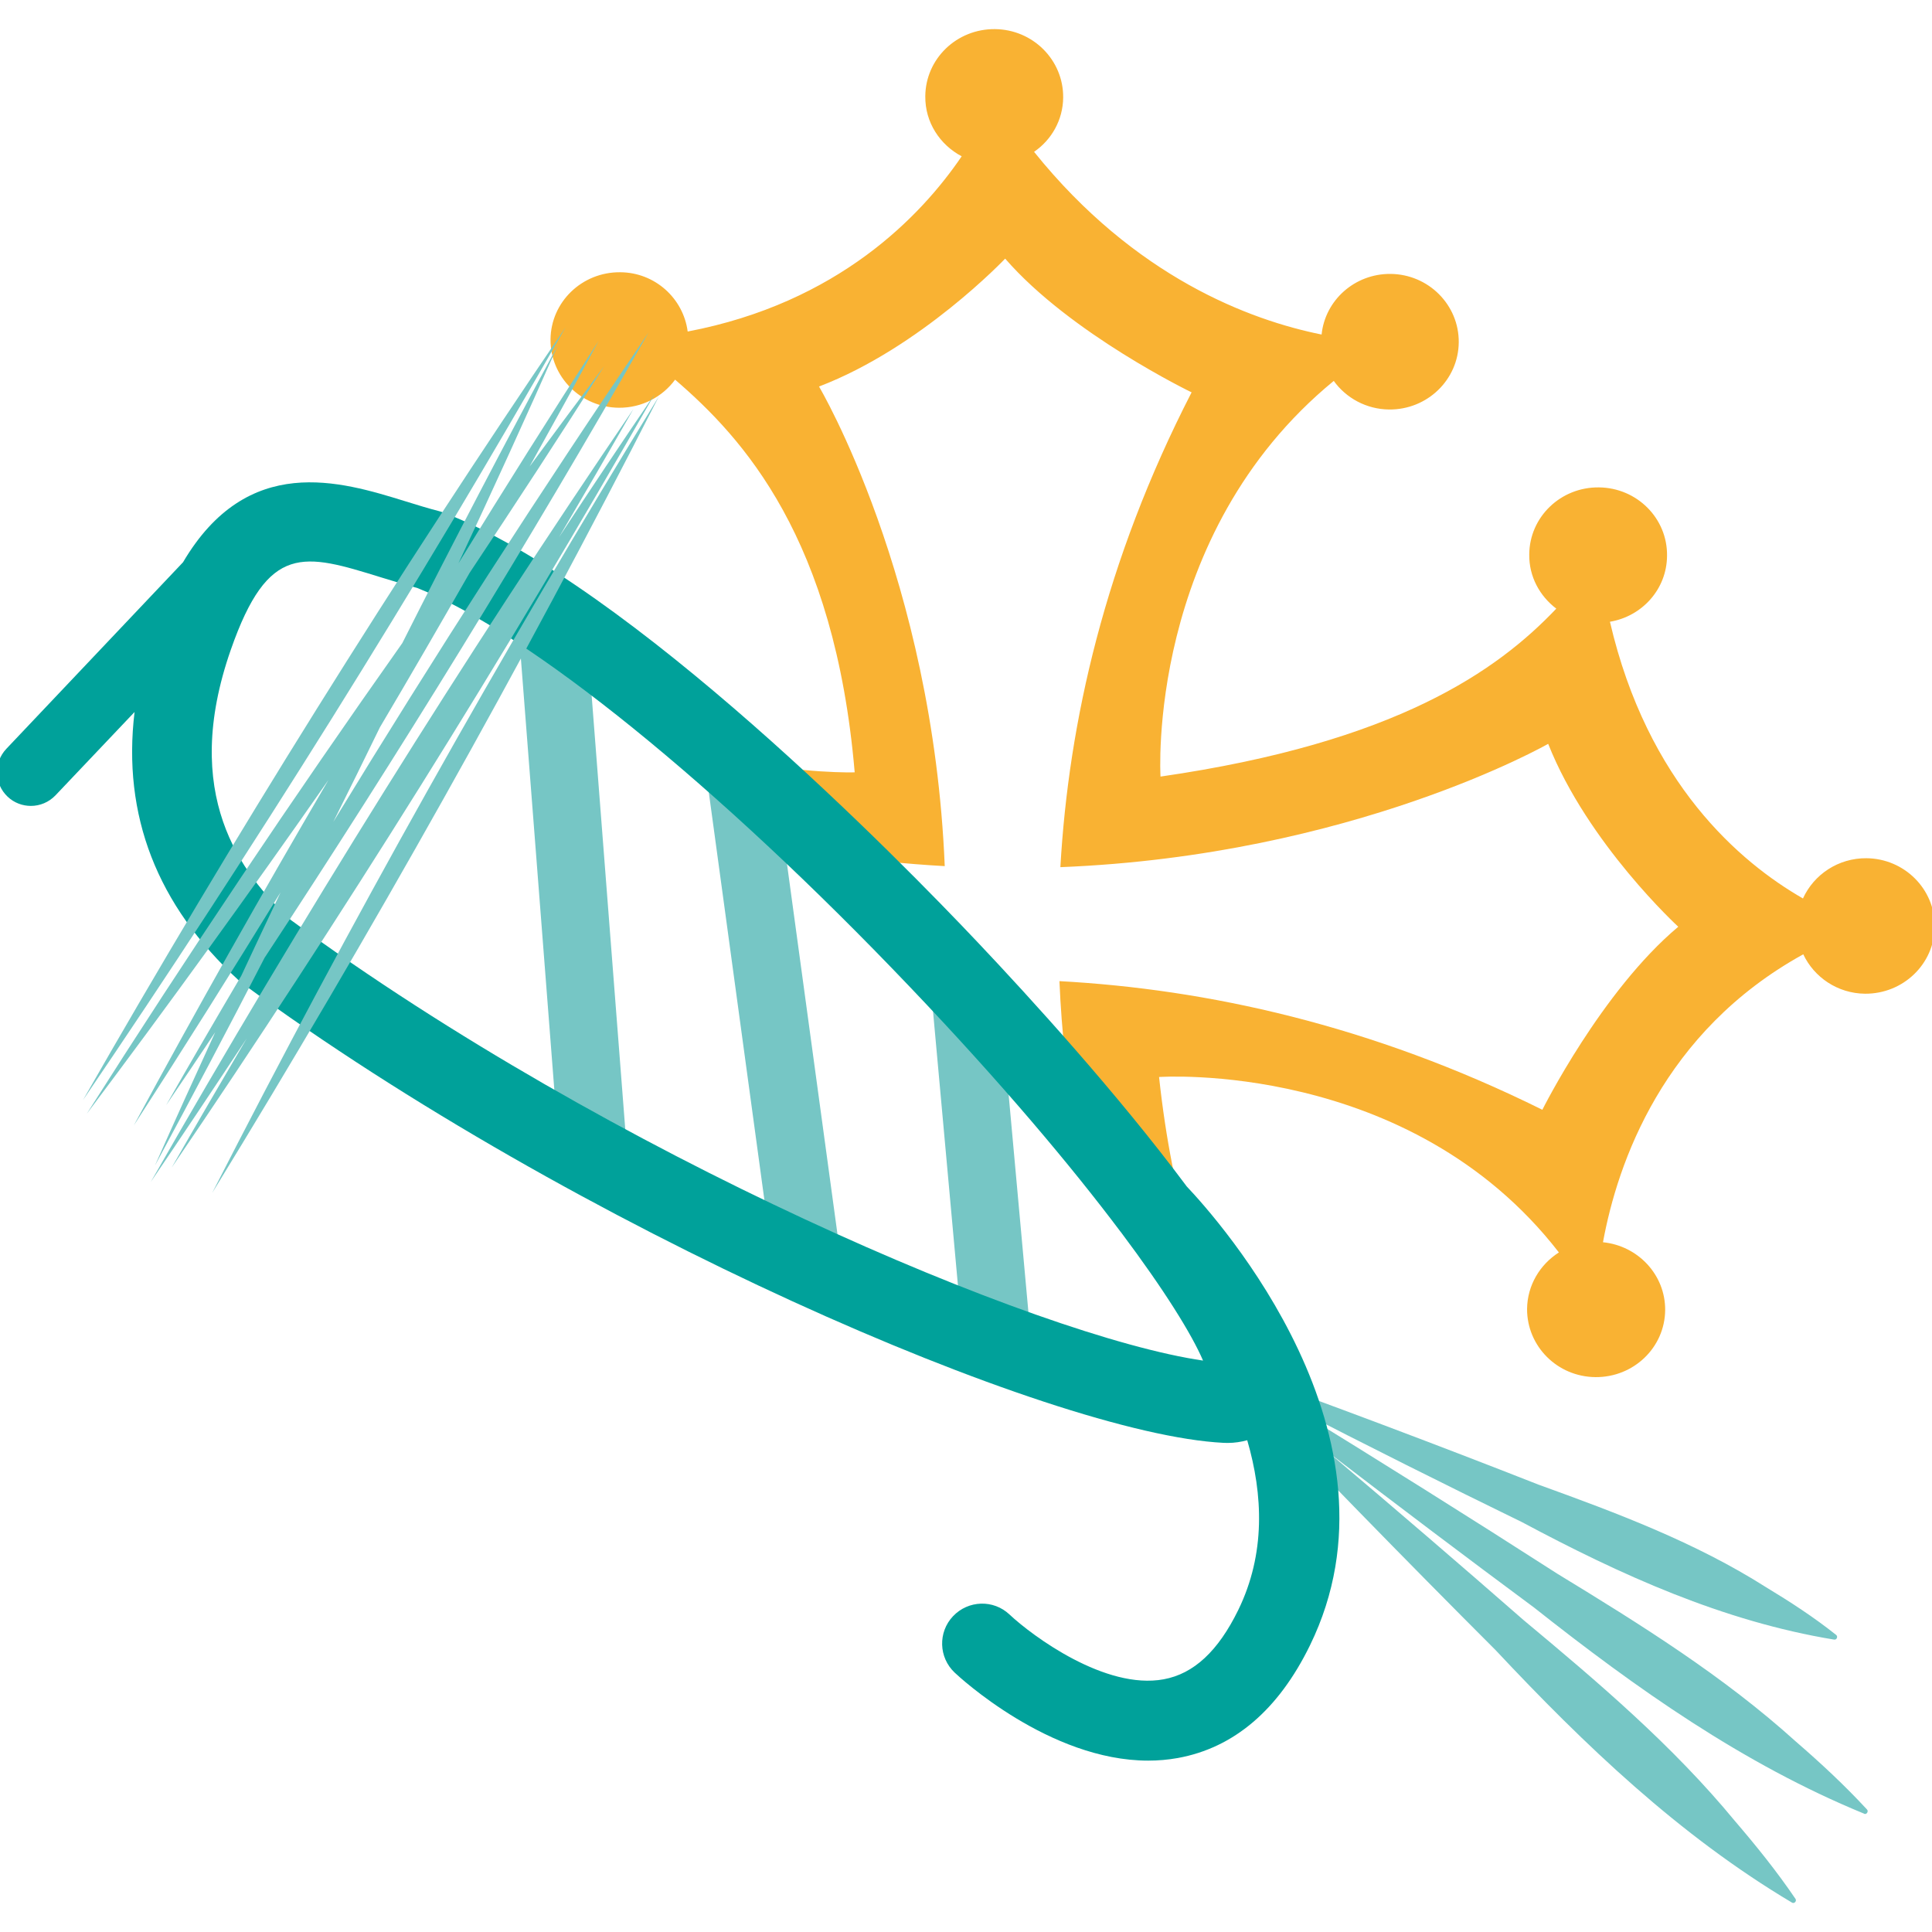
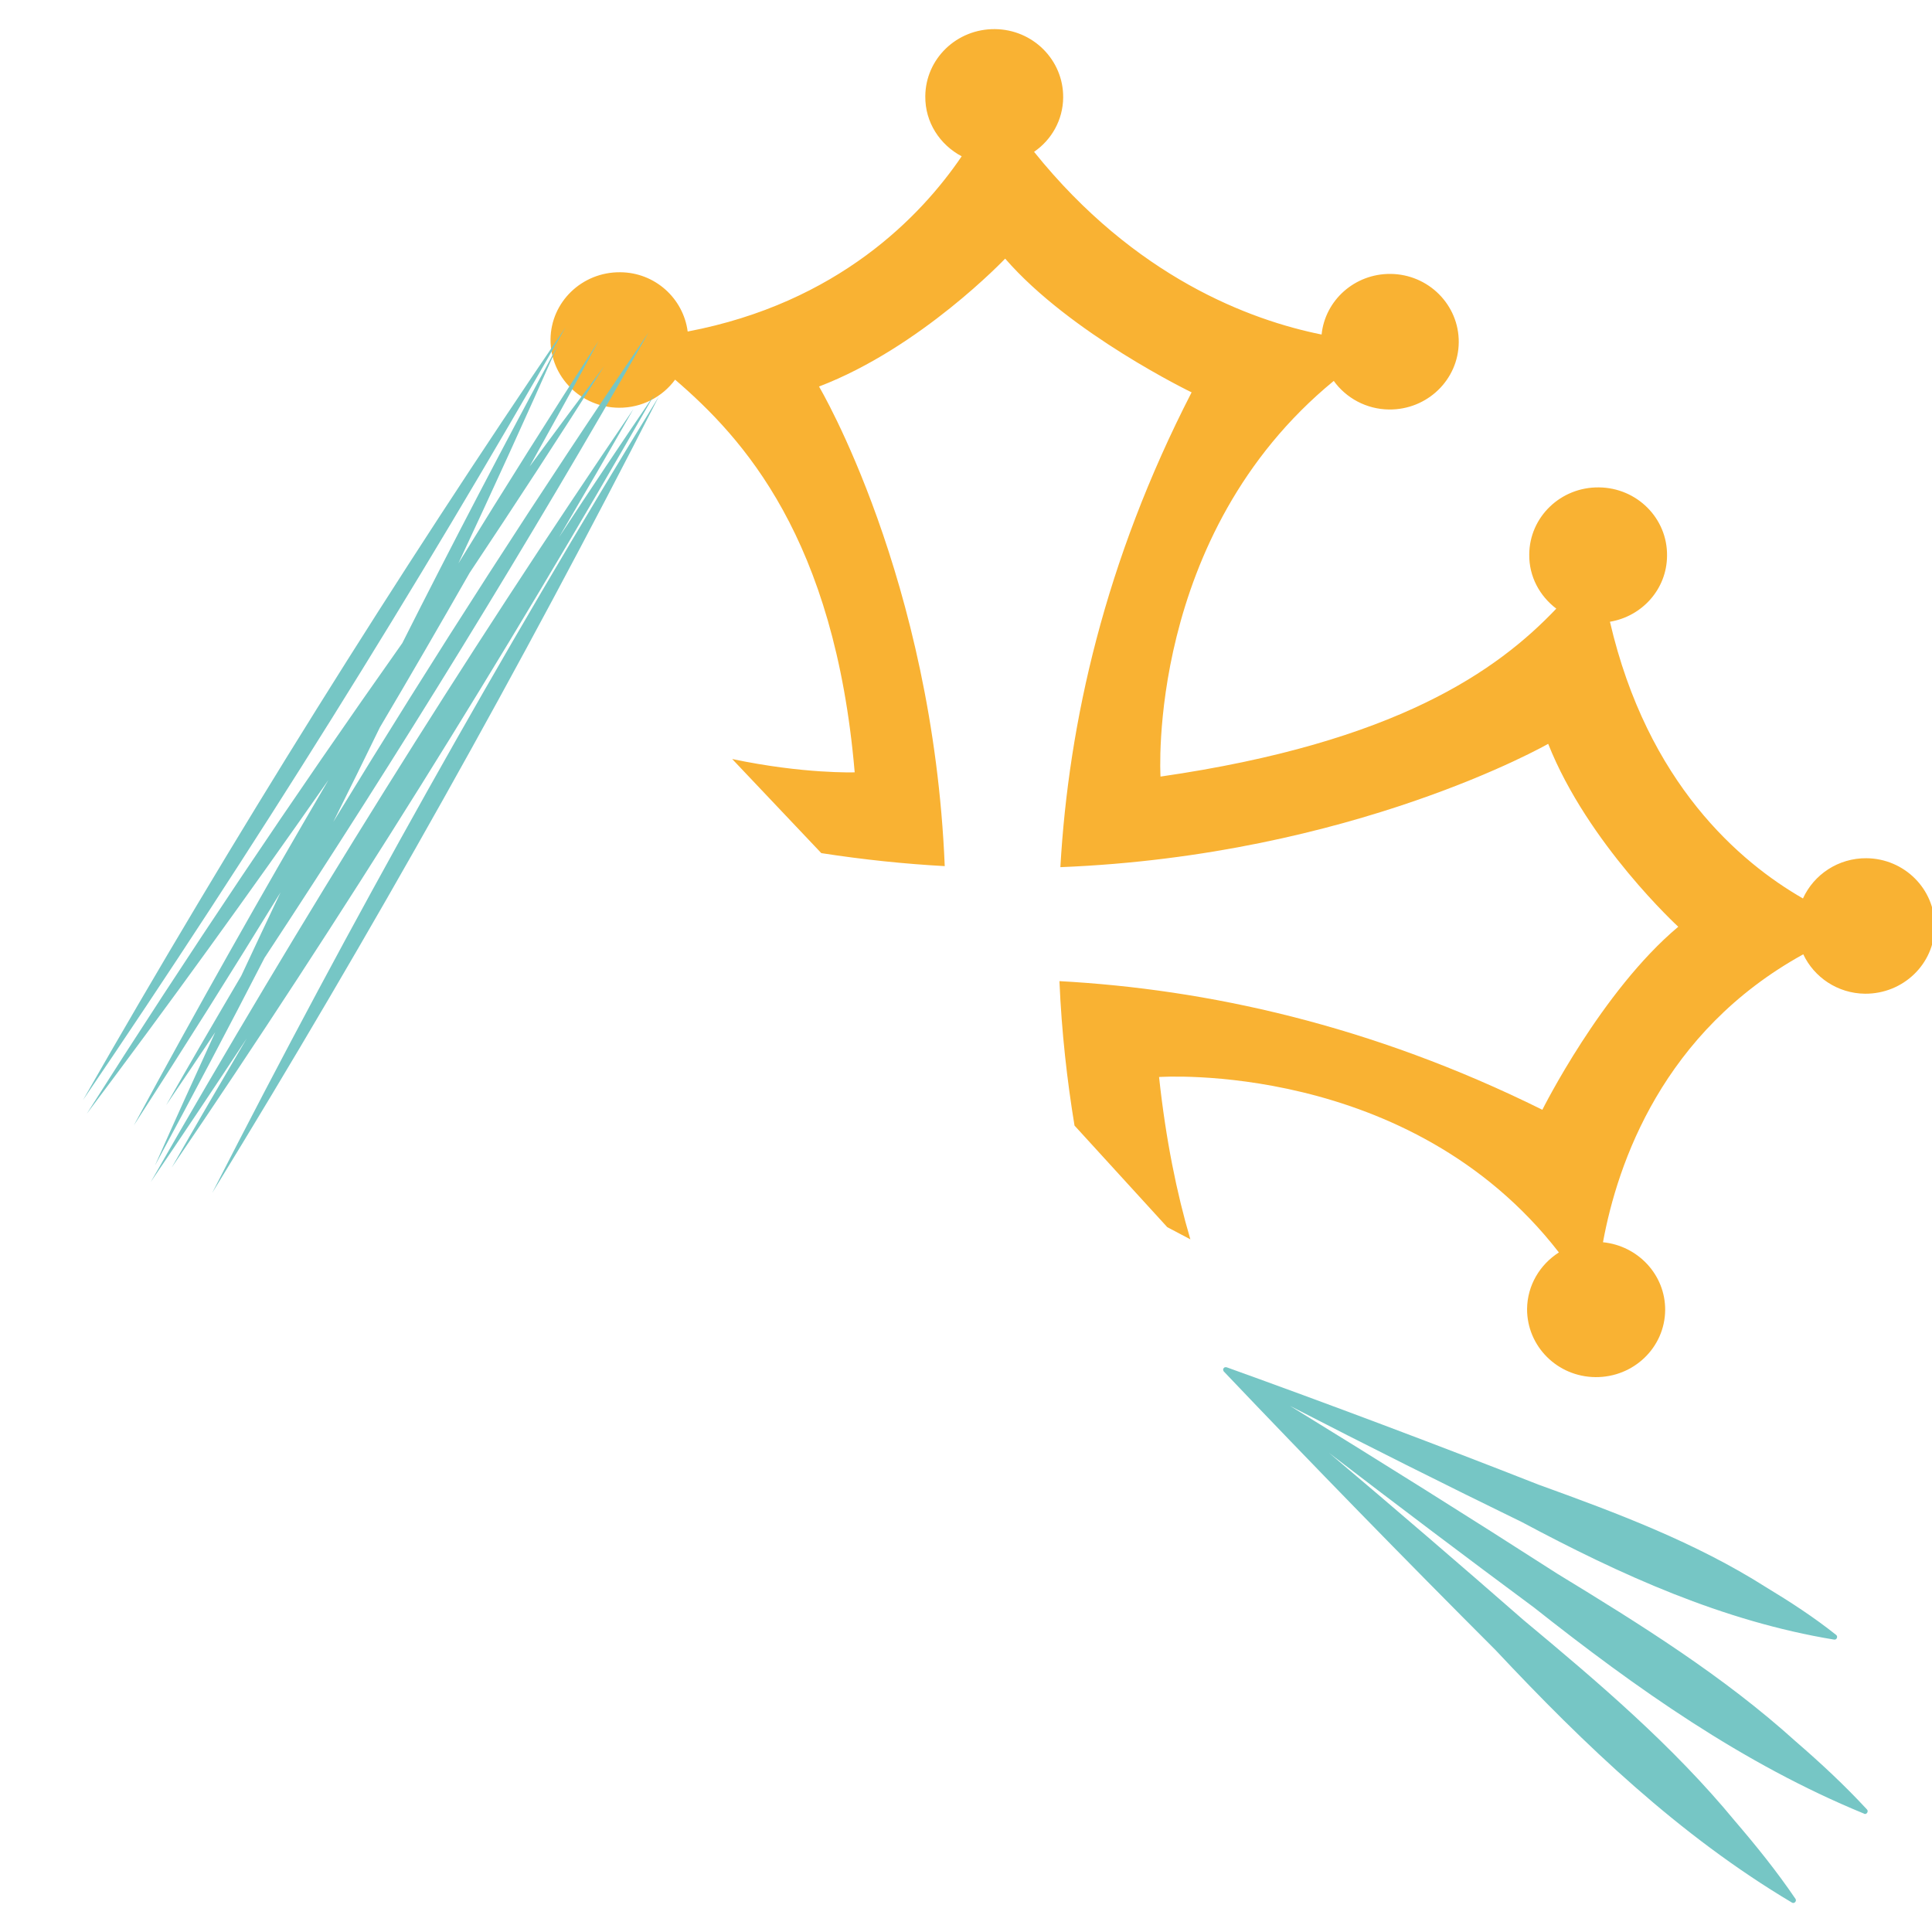
<svg xmlns="http://www.w3.org/2000/svg" id="Calque_1" viewBox="0 0 185.79 185.79">
  <defs>
    <style>.cls-1{fill:#f9b233;}.cls-1,.cls-2,.cls-3{stroke-width:0px;}.cls-2{fill:#76c6c5;}.cls-3{fill:#00a19a;}</style>
  </defs>
  <path class="cls-1" d="M179.49,82.53c-2.72-.02-5.06,1.57-6.11,3.87-6.04-3.47-14.95-11.05-18.56-26.61,3.1-.52,5.47-3.14,5.49-6.34.05-3.61-2.9-6.55-6.56-6.58-3.67-.04-6.67,2.85-6.69,6.45-.03,2.13,1.01,4,2.6,5.21-5.65,5.95-15.37,12.87-38.06,16.15,0,0-1.43-23.21,16.66-38.05,1.18,1.64,3.13,2.73,5.33,2.75,3.67.03,6.66-2.87,6.69-6.46.03-3.61-2.92-6.55-6.57-6.58-3.44-.02-6.28,2.53-6.62,5.83-6.86-1.38-17.95-5.5-27.65-17.57,1.68-1.15,2.78-3.06,2.8-5.22.03-3.61-2.91-6.55-6.57-6.58-3.67-.03-6.66,2.85-6.69,6.45-.03,2.51,1.4,4.67,3.5,5.78-3.9,5.74-11.89,14.1-26.35,16.85-.42-3.19-3.14-5.68-6.49-5.7-3.67-.03-6.66,2.85-6.7,6.45-.03,3.6,2.91,6.55,6.57,6.58,2.21.02,4.2-1.05,5.41-2.7,6.53,5.61,15.35,15.23,17.27,37.76,0,0-4.91.17-11.78-1.28l8.57,9.05c4.07.63,8.04,1.04,11.87,1.25-1.14-27.68-12.09-46.12-12.09-46.12,9.79-3.74,17.9-12.3,17.9-12.3,6.28,7.24,17.93,12.86,17.93,12.86-8.35,16.23-11.83,31.77-12.62,45.66,28.15-1.12,46.91-11.86,46.91-11.86,3.81,9.61,12.51,17.59,12.51,17.59-7.37,6.17-13.07,17.6-13.07,17.6-16.5-8.18-32.31-11.6-46.44-12.37.21,4.93.74,9.58,1.45,13.89l8.92,9.77,2.22,1.17c-1.31-4.44-2.36-9.59-3.01-15.61,0,0,24.07-1.69,38.45,16.87-1.82,1.16-3.03,3.15-3.06,5.42-.02,3.6,2.91,6.54,6.58,6.57s6.67-2.85,6.7-6.45c.02-3.39-2.61-6.18-5.98-6.52,1.4-7.64,5.77-20.25,19.26-27.69,1.04,2.21,3.3,3.76,5.93,3.79,3.67.03,6.68-2.85,6.71-6.46.03-3.6-2.92-6.55-6.59-6.57Z" />
  <path class="cls-2" d="M179.26,174.41c-11.67-4.79-21.93-12.06-31.75-19.83-6.4-4.74-13.13-9.82-19.7-14.86,6.32,5.34,12.72,10.84,18.71,16.08,7.2,6,14.34,12.06,20.33,19.33,2.04,2.38,4.02,4.83,5.81,7.47.15.2-.11.51-.34.36-10.84-6.45-19.93-15.14-28.5-24.28-8.58-8.58-17.81-18.04-26.14-26.8-.02-.02-.02-.05-.03-.07,0-.01-.01-.02-.02-.04,0-.02-.01-.03-.01-.04,0-.03.01-.06.02-.09,0-.02,0-.03.02-.05,0-.01.01-.02.02-.03.01-.01.02-.02.04-.03.02-.02.04-.04.07-.05.01,0,.02,0,.04,0,.02,0,.04,0,.06,0,.02,0,.04-.01.06,0,9.73,3.5,20.34,7.49,30,11.29,7.55,2.73,15.07,5.54,21.89,9.87,2.3,1.39,4.57,2.86,6.73,4.58.2.15.06.5-.2.45-10.7-1.76-20.53-6.23-30-11.29-7.24-3.53-14.94-7.38-22.31-11.18,8.56,5.26,17.46,10.84,25.69,16.13,8,4.88,15.96,9.83,22.94,16.14,2.37,2.05,4.68,4.19,6.85,6.54.17.18-.04.52-.28.41Z" />
-   <path class="cls-2" d="M99.14,128.85l-6.49.59-3.11-34.21,6.49-.59,3.11,34.21ZM67.77,73.32l6.86,50.31,6.46-.88-6.86-50.31-6.46.88ZM49.84,60.09l4.05,52.24,6.49-.5-4.05-52.24-6.49.5Z" />
-   <path class="cls-3" d="M114.09,114.05c-6.62-8.88-15.02-18.09-20.02-23.38-7.5-7.94-33.37-34.37-51.36-41.36l-.43-.14c-1.09-.28-2.19-.62-3.35-.98-6.19-1.91-15.12-4.66-21.33,5.88L.61,72.01c-1.24,1.31-1.18,3.37.12,4.6.63.6,1.44.89,2.24.89.86,0,1.72-.34,2.37-1.02l7.6-8.01c-1.19,9.92,2.15,18.58,10.01,25.8l.32.27c31.92,23.47,77.73,43.37,94.38,44.21.13,0,.27.01.4.01.67,0,1.3-.1,1.89-.26,1.52,5.22,1.78,10.92-.87,16.34-1.93,3.94-4.27,6.12-7.17,6.65-5.6,1.03-12.6-4.15-14.82-6.23-1.54-1.46-3.97-1.38-5.43.16-1.46,1.54-1.39,3.97.16,5.43.4.38,9.08,8.46,18.61,8.46.94,0,1.89-.08,2.84-.25,5.4-.98,9.68-4.63,12.71-10.83,9.82-20.09-8.8-40.92-11.87-44.16ZM27.99,88.49c-4.87-4.52-10.65-12.12-5.79-26.02,3.6-10.29,7.01-9.25,14.47-6.94,1.12.34,2.27.7,3.45,1.01,10.74,4.27,28.87,18.94,47.39,38.38,8.84,9.27,15.53,17.25,20.24,23.52.01.02.03.04.05.06,4.18,5.57,6.8,9.8,7.89,12.34-15.94-2.32-57.02-19.84-87.71-42.36Z" />
-   <path class="cls-2" d="M63.35,38.14c-13.25,25.98-27.69,51.72-42.94,76.57,13.26-25.98,27.68-51.72,42.94-76.57ZM62.92,37.95c-3.09,4.53-6.14,9.11-9.16,13.71,2.41-4.1,4.8-8.21,7.15-12.32-16.38,24.06-31.97,49.05-46.41,74.32,3.1-4.56,6.17-9.17,9.22-13.79-2.43,4.13-4.84,8.26-7.21,12.41,16.37-24.07,31.98-49.04,46.41-74.32ZM27,85.77c-1.28,2.69-2.54,5.38-3.8,8.07-2.44,4.14-4.86,8.29-7.23,12.45,1.59-2.33,3.16-4.68,4.73-7.03-1.96,4.27-3.9,8.54-5.8,12.83,3.57-6.61,7.09-13.27,10.54-19.98,12.93-19.64,25.32-39.79,36.93-60.14-10.46,15.37-20.6,31.12-30.32,47.07,1.51-3.02,3-6.05,4.48-9.09,2.92-4.93,5.79-9.89,8.63-14.86,4.39-6.59,8.71-13.21,12.93-19.86-2.4,3.19-4.79,6.41-7.16,9.63,2.24-4.03,4.47-8.06,6.65-12.1-4.57,7.07-9.07,14.21-13.5,21.42,3.27-6.98,6.47-13.99,9.58-21.01-5.11,9.45-10.11,19.02-14.97,28.67-10.5,14.86-20.65,29.99-30.35,45.27,7.91-10.52,15.67-21.25,23.25-32.11-6.44,10.99-12.7,22.08-18.72,33.22,4.79-7.4,9.5-14.9,14.13-22.44ZM7.98,105.79c16.37-24.07,31.98-49.04,46.41-74.32-16.38,24.06-31.97,49.05-46.41,74.32Z" />
+   <path class="cls-2" d="M63.35,38.14c-13.25,25.98-27.69,51.72-42.94,76.57,13.26-25.98,27.68-51.72,42.94-76.57ZM62.92,37.95c-3.09,4.53-6.14,9.11-9.16,13.71,2.41-4.1,4.8-8.21,7.15-12.32-16.38,24.06-31.97,49.05-46.41,74.32,3.1-4.56,6.17-9.17,9.22-13.79-2.43,4.13-4.84,8.26-7.21,12.41,16.37-24.07,31.98-49.04,46.41-74.32ZM27,85.77c-1.28,2.69-2.54,5.38-3.8,8.07-2.44,4.14-4.86,8.29-7.23,12.45,1.59-2.33,3.16-4.68,4.73-7.03-1.96,4.27-3.9,8.54-5.8,12.83,3.57-6.61,7.09-13.27,10.54-19.98,12.93-19.64,25.32-39.79,36.93-60.14-10.46,15.37-20.6,31.12-30.32,47.07,1.51-3.02,3-6.05,4.48-9.09,2.92-4.93,5.79-9.89,8.63-14.86,4.39-6.59,8.71-13.21,12.93-19.86-2.4,3.19-4.79,6.41-7.16,9.63,2.24-4.03,4.47-8.06,6.65-12.1-4.57,7.07-9.07,14.21-13.5,21.42,3.27-6.98,6.47-13.99,9.58-21.01-5.11,9.45-10.11,19.02-14.97,28.67-10.5,14.86-20.65,29.99-30.35,45.27,7.91-10.52,15.67-21.25,23.25-32.11-6.44,10.99-12.7,22.08-18.72,33.22,4.79-7.4,9.5-14.9,14.13-22.44M7.98,105.79c16.37-24.07,31.98-49.04,46.41-74.32-16.38,24.06-31.97,49.05-46.41,74.32Z" />
</svg>